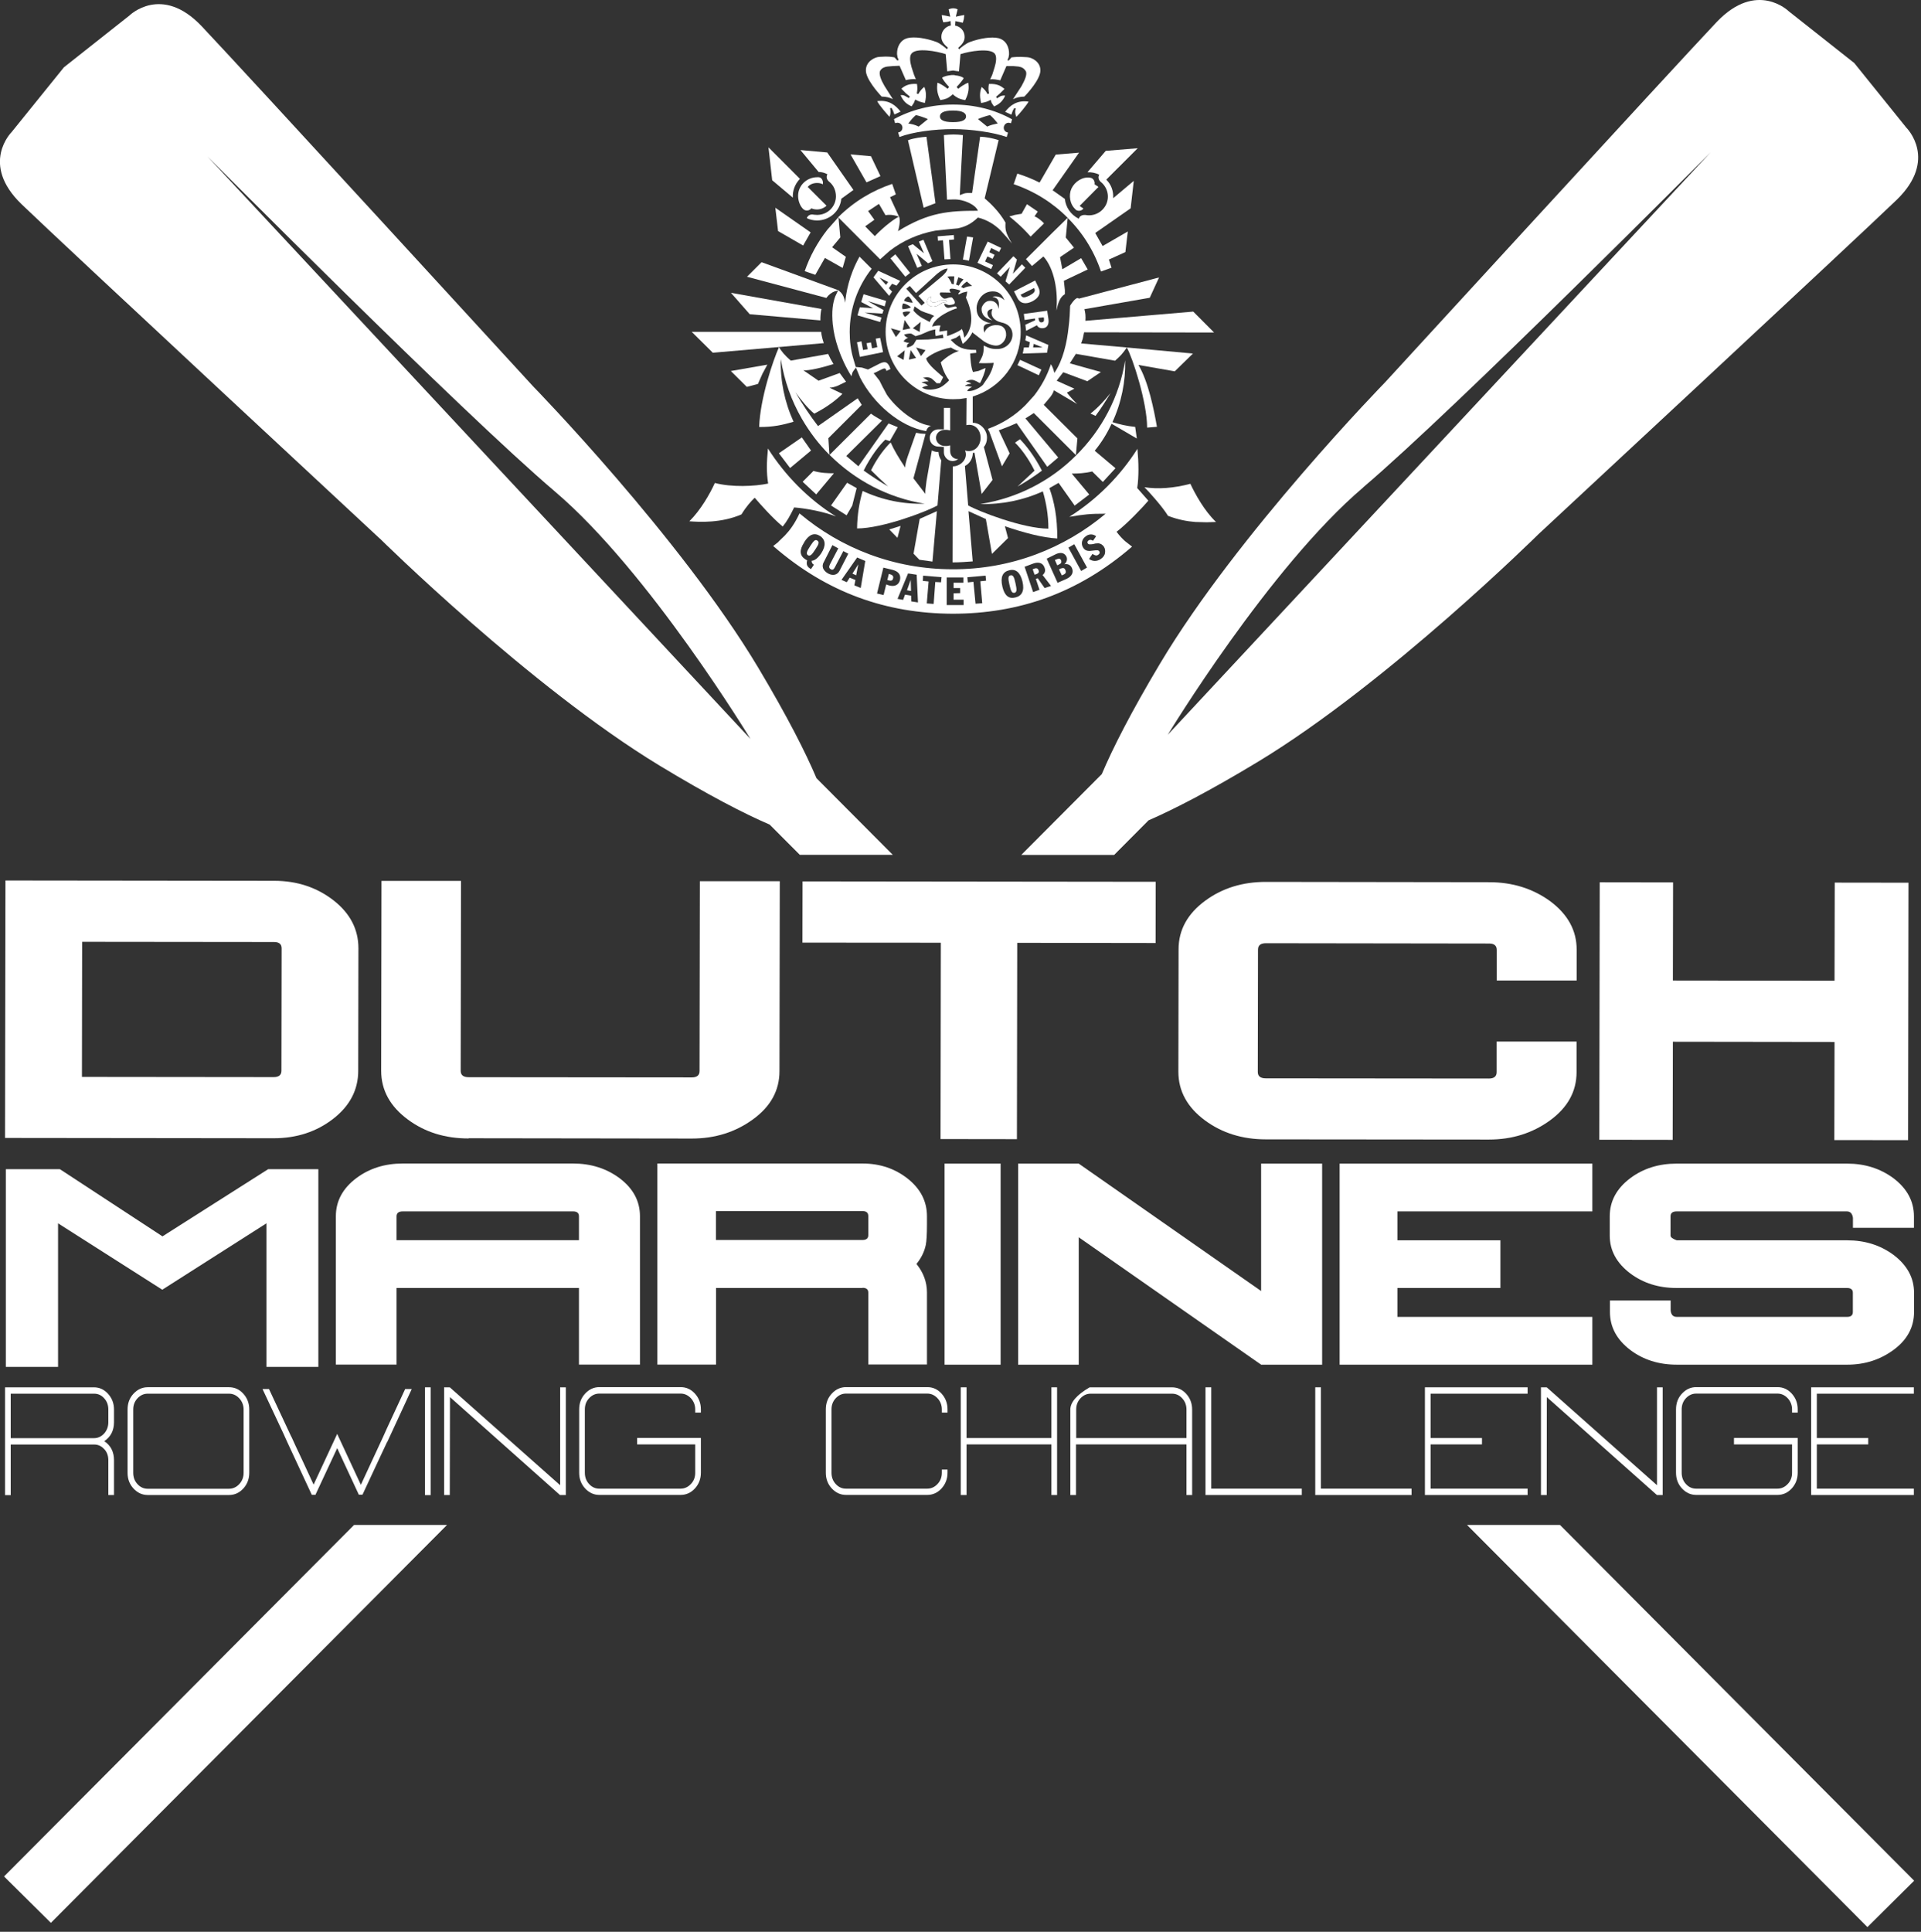
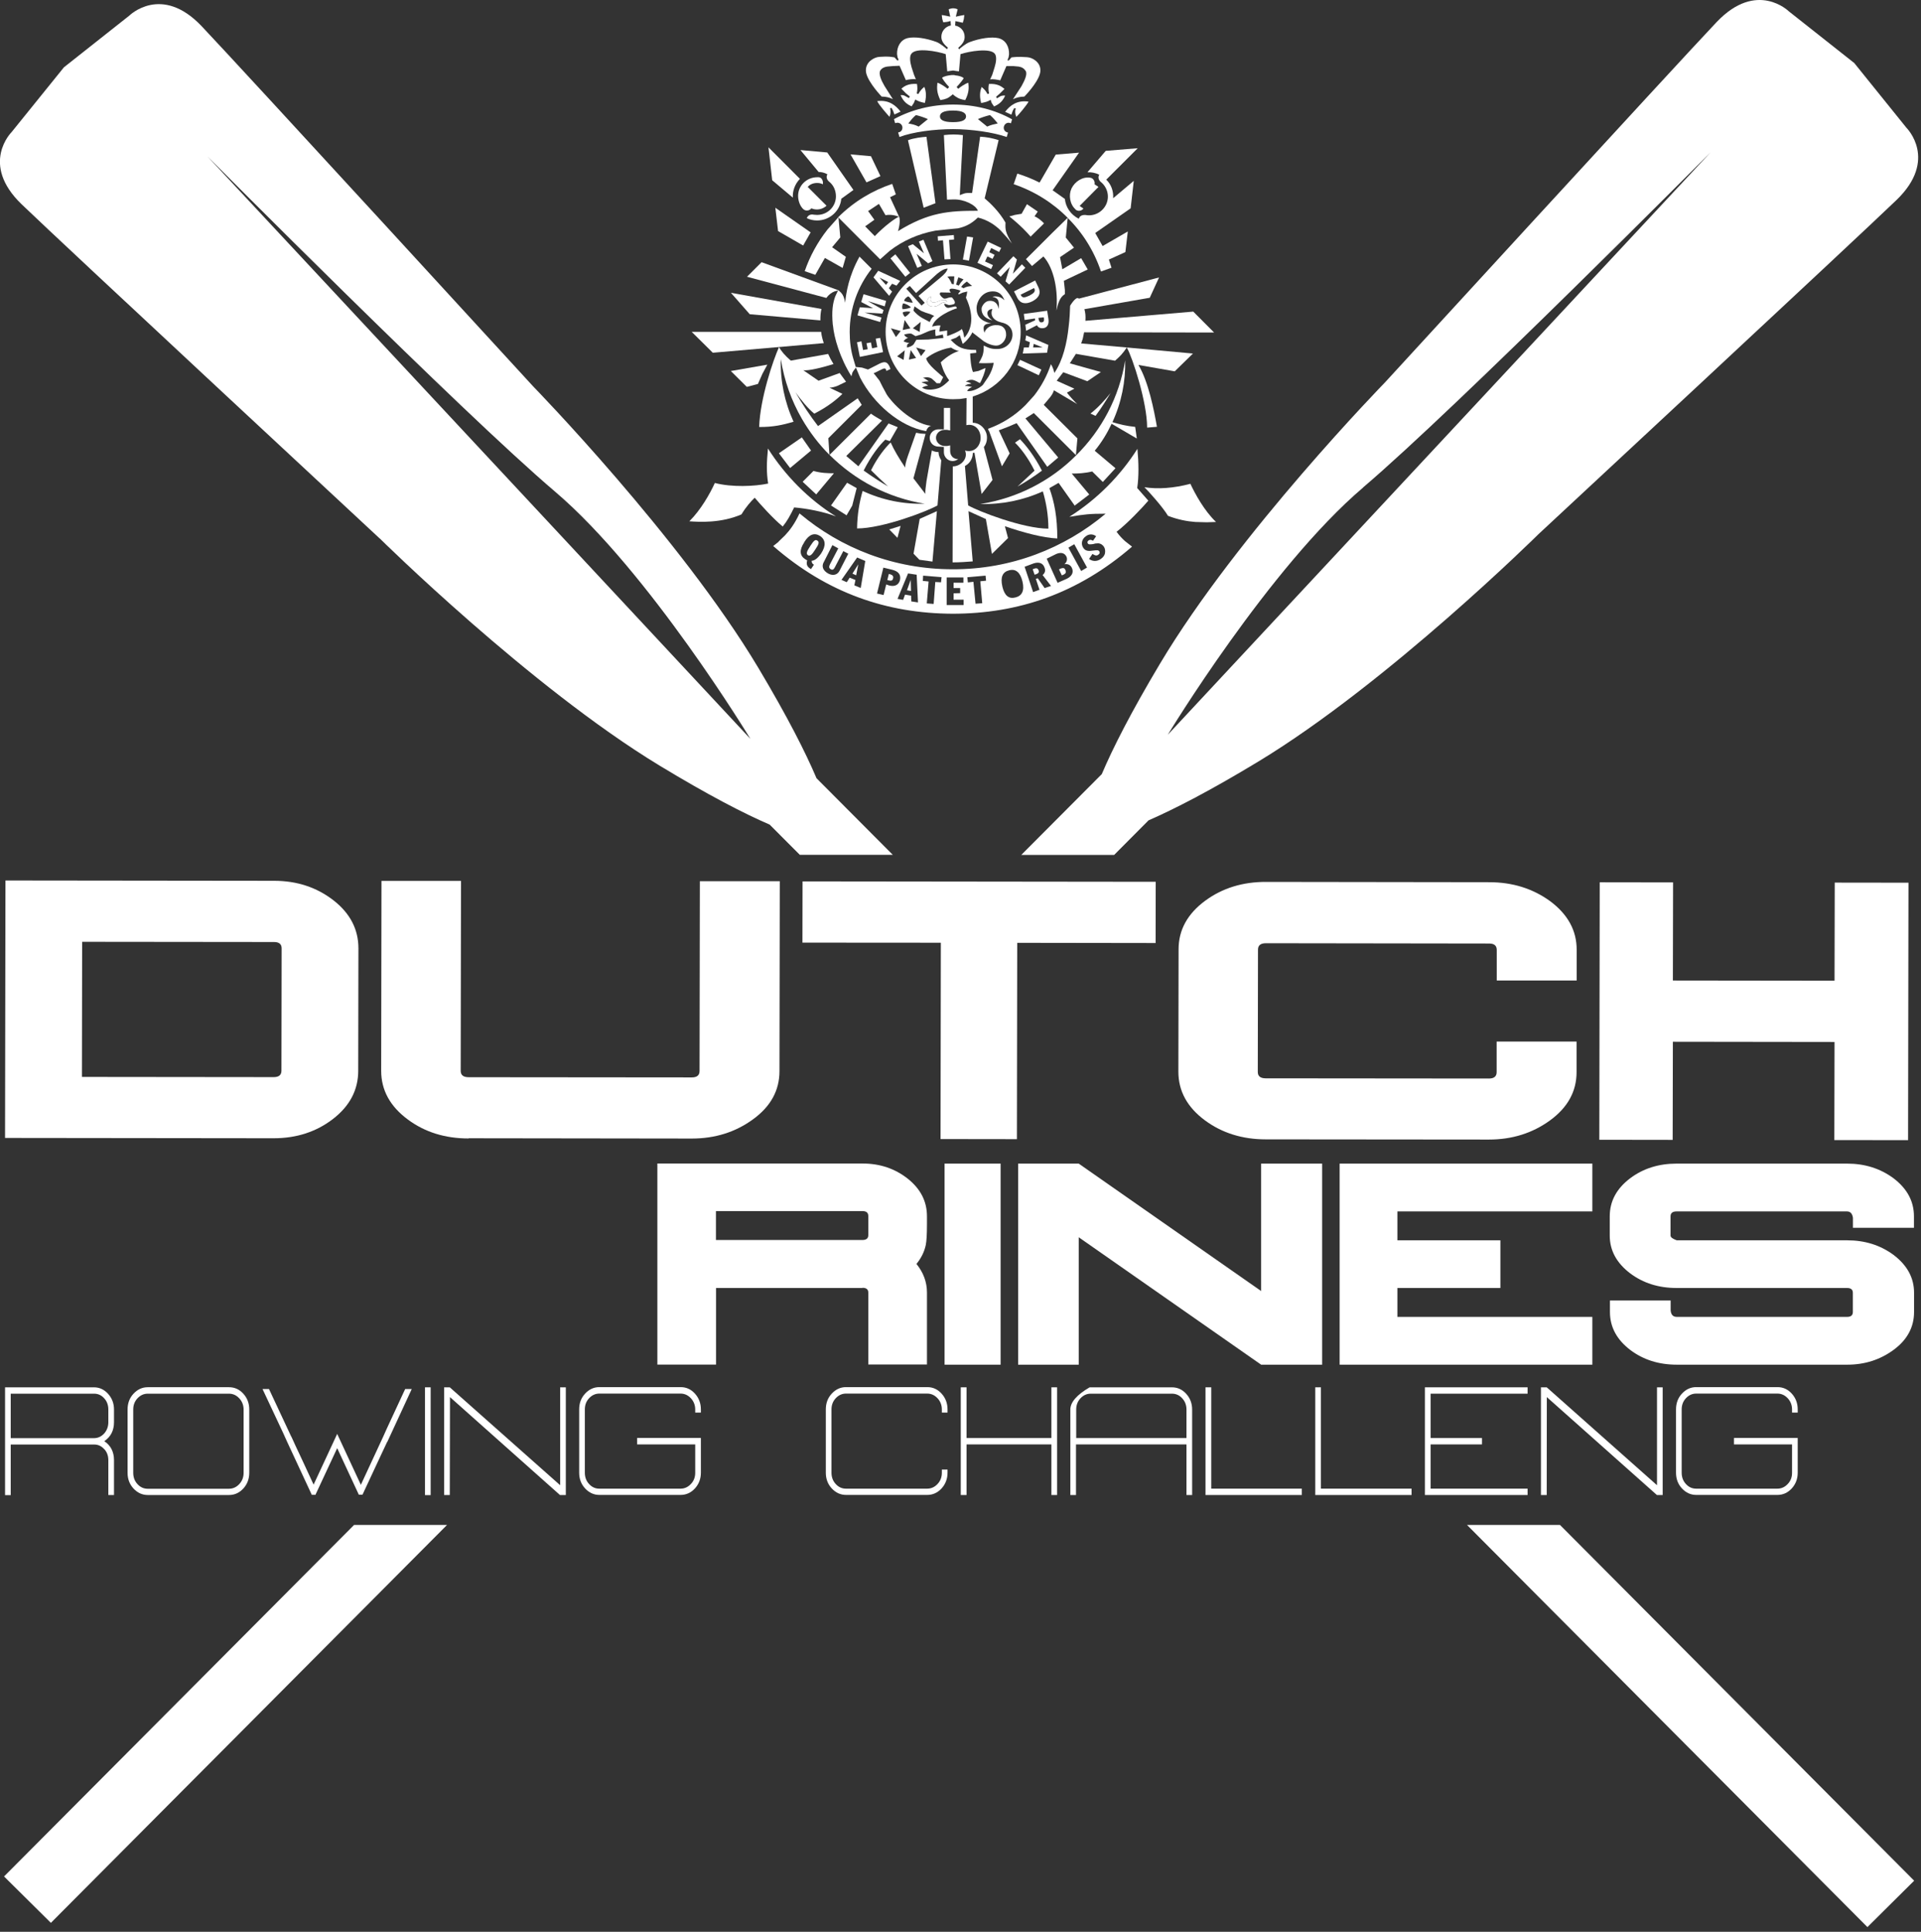
<svg xmlns="http://www.w3.org/2000/svg" width="182" height="183" viewBox="0 0 182 183" fill="none">
  <rect x="0" y="0" width="182" height="183" fill="#333333" stroke="none" />
  <path d="M105.566 80.978L108.815 77.713C111.25 76.651 114.633 74.918 119.263 72.114C131.55 64.657 145.755 50.606 145.755 50.606C145.755 50.606 175.688 22.79 179.675 18.952C183.662 15.114 180.624 12.108 180.624 12.108L175.678 5.973L169.487 1.081C169.487 1.081 166.458 -1.924 162.643 2.086C158.838 6.097 131.224 36.219 131.224 36.219C131.224 36.219 117.269 50.52 109.908 62.858C107.138 67.5 105.422 70.889 104.387 73.33L96.758 80.987H105.566V80.978ZM129.145 46.174C138.039 38.612 162.087 14.405 162.087 14.405L110.636 69.606C110.636 69.606 120.24 53.755 129.145 46.184V46.174Z" fill="white" />
  <path d="M33.546 144.458L0.383 177.758L4.821 182.152L42.354 144.458H33.546Z" fill="white" />
  <path d="M35.981 51.008C35.981 51.008 50.195 65.06 62.473 72.516C67.102 75.321 70.476 77.063 72.92 78.116L75.776 80.978H84.585L77.358 73.722C76.323 71.281 74.607 67.893 71.837 63.251C64.466 50.922 50.521 36.612 50.521 36.612C50.521 36.612 22.907 6.49 19.102 2.479C15.297 -1.532 12.258 1.474 12.258 1.474L6.057 6.375L1.102 12.51C1.102 12.51 -1.936 15.516 2.051 19.354C6.038 23.192 35.971 51.008 35.971 51.008H35.981ZM52.591 46.576C61.495 54.148 71.099 69.999 71.099 69.999L19.648 14.807C19.648 14.807 43.696 39.015 52.591 46.576Z" fill="white" />
  <path d="M138.987 144.458L176.924 182.554L181.352 178.16L147.796 144.458H138.987Z" fill="white" />
  <path d="M0.478 107.798L0.517 83.409L25.964 83.438C28.14 83.438 30.009 84.06 31.59 85.285C33.172 86.52 33.958 88.032 33.958 89.841L33.939 101.433C33.939 103.242 33.143 104.764 31.562 105.989C29.98 107.214 28.102 107.827 25.926 107.827L0.469 107.798H0.478ZM7.782 89.219L7.763 102.017L25.935 102.036C26.415 102.036 26.664 101.835 26.664 101.433L26.683 89.841C26.683 89.439 26.443 89.238 25.964 89.238L7.791 89.219H7.782Z" fill="white" />
  <path d="M44.395 107.846C42.172 107.846 40.255 107.252 38.645 106.056C36.958 104.812 36.114 103.271 36.114 101.433L36.143 83.447H43.677L43.648 101.442C43.648 101.844 43.897 102.045 44.405 102.045L65.549 102.064C66.028 102.064 66.277 101.863 66.277 101.461L66.306 83.476H73.878L73.849 101.471C73.849 103.299 73.015 104.821 71.338 106.037C69.67 107.252 67.744 107.855 65.539 107.855L44.395 107.827V107.846Z" fill="white" />
  <path d="M96.374 89.315L96.345 107.913L89.109 107.903L89.137 89.305L76.025 89.296L76.035 83.495L109.495 83.533L109.486 89.334L96.374 89.315Z" fill="white" />
  <path d="M141.067 102.17C141.546 102.17 141.795 101.969 141.795 101.567V98.667H149.367V101.567C149.367 103.395 148.524 104.917 146.856 106.133C145.188 107.348 143.252 107.951 141.067 107.951L119.923 107.932C117.709 107.932 115.782 107.329 114.172 106.142C112.485 104.898 111.642 103.357 111.642 101.519L111.661 89.927C111.661 88.099 112.504 86.558 114.201 85.314C115.821 84.127 117.737 83.534 119.961 83.543L141.105 83.572C143.3 83.572 145.217 84.175 146.856 85.362C148.543 86.616 149.386 88.157 149.377 89.985V92.885H141.805V89.985C141.805 89.583 141.565 89.382 141.086 89.382L119.942 89.353C119.434 89.353 119.185 89.554 119.185 89.956L119.166 101.548C119.166 101.95 119.415 102.151 119.923 102.151L141.067 102.17Z" fill="white" />
  <path d="M158.492 92.885L173.808 92.904L173.827 83.61L180.814 83.619L180.776 108.008L173.789 107.999L173.808 98.705L158.492 98.685L158.472 107.98L151.523 107.97L151.562 83.581L158.511 83.591L158.492 92.885Z" fill="white" />
-   <path d="M0.555 110.756H5.673L15.392 117.121L25.408 110.756H30.162V129.488H25.245V115.886L15.373 122.175L5.5 115.886V129.488H0.555V110.756Z" fill="white" />
-   <path d="M37.571 122.012V129.268H31.82V115.216C31.82 113.79 32.462 112.584 33.756 111.608C34.993 110.679 36.459 110.22 38.156 110.22H54.297C55.974 110.22 57.44 110.679 58.696 111.608C59.99 112.584 60.632 113.78 60.632 115.216V129.268H54.852V122.012H37.571ZM37.571 117.485H54.852V115.226C54.852 114.91 54.67 114.757 54.297 114.757H38.156C37.772 114.757 37.571 114.91 37.571 115.226V117.485Z" fill="white" />
  <path d="M81.718 122.012H67.839V129.268H62.28V110.22H81.718C83.376 110.22 84.804 110.708 86.012 111.665C87.22 112.632 87.823 113.809 87.823 115.216V115.992C87.823 116.92 87.785 117.571 87.709 117.944C87.574 118.576 87.287 119.169 86.827 119.734C87.488 120.548 87.823 121.457 87.823 122.443V129.258H82.264V122.443C82.264 122.146 82.082 121.993 81.709 121.993M81.709 117.466C82.073 117.466 82.264 117.312 82.264 117.016V115.197C82.264 114.881 82.082 114.728 81.709 114.728H67.83V117.466H81.709Z" fill="white" />
  <path d="M94.801 110.229H89.491V129.277H94.801V110.229Z" fill="white" />
  <path d="M96.46 110.229H102.201L119.482 122.3V110.229H125.262V129.277H119.482L102.201 117.207V129.277H96.46V110.229Z" fill="white" />
  <path d="M132.393 114.757V117.495H142.15V122.012H132.393V124.75H150.863V129.277H126.92V110.229H150.863V114.757H132.393Z" fill="white" />
  <path d="M174.997 124.75C175.361 124.75 175.543 124.597 175.543 124.281V122.462C175.543 122.166 175.361 122.012 174.997 122.012H158.846C157.15 122.012 155.683 121.553 154.447 120.625C153.163 119.648 152.511 118.461 152.511 117.045V115.226C152.511 113.8 153.153 112.594 154.447 111.617C155.683 110.689 157.15 110.229 158.846 110.229H174.997C176.674 110.229 178.14 110.689 179.396 111.617C180.68 112.594 181.332 113.79 181.332 115.226V116.308H175.552V115.37C175.495 114.958 175.303 114.757 174.977 114.757H158.856C158.463 114.757 158.271 114.91 158.271 115.226V117.045C158.271 117.207 158.463 117.351 158.856 117.495H175.006C176.683 117.495 178.15 117.954 179.405 118.882C180.69 119.859 181.342 121.046 181.342 122.462V124.281C181.342 125.707 180.709 126.904 179.434 127.851C178.159 128.799 176.683 129.277 175.016 129.277H158.865C157.169 129.277 155.702 128.818 154.466 127.89C153.182 126.913 152.53 125.717 152.53 124.281V123.199H158.281V124.137C158.319 124.549 158.511 124.75 158.865 124.75H175.016H174.997Z" fill="white" />
  <path d="M9.872 137.269C10.14 137.556 10.264 137.911 10.264 138.332V141.624H10.801V138.322C10.801 137.537 10.495 136.934 9.881 136.523C10.495 136.111 10.801 135.508 10.801 134.723V133.527C10.801 132.943 10.61 132.445 10.236 132.033C9.862 131.622 9.411 131.421 8.894 131.421H0.479V141.634H1.015V136.839H8.913C9.287 136.839 9.613 136.982 9.872 137.279V137.269ZM1.015 132.024H8.913C9.287 132.024 9.613 132.167 9.872 132.464C10.14 132.751 10.264 133.115 10.264 133.527V134.723C10.264 135.144 10.13 135.498 9.872 135.795C9.603 136.082 9.287 136.236 8.913 136.236H1.015V132.033V132.024Z" fill="white" />
  <path d="M21.69 141.624C22.217 141.624 22.668 141.423 23.051 141.012C23.425 140.6 23.616 140.102 23.616 139.518V133.527C23.616 132.933 23.425 132.435 23.051 132.024C22.677 131.612 22.227 131.411 21.69 131.411H14.003C13.485 131.411 13.035 131.612 12.651 132.024C12.268 132.435 12.086 132.933 12.086 133.527V139.518C12.086 140.112 12.278 140.61 12.651 141.012C13.035 141.423 13.485 141.624 14.003 141.624H21.69ZM12.623 133.527C12.623 133.105 12.757 132.751 13.025 132.464C13.294 132.177 13.62 132.024 13.993 132.024H21.69C22.064 132.024 22.39 132.167 22.668 132.464C22.936 132.751 23.08 133.115 23.08 133.527V139.518C23.08 139.94 22.945 140.294 22.668 140.591C22.399 140.878 22.073 141.031 21.69 141.031H13.993C13.62 141.031 13.294 140.887 13.025 140.591C12.757 140.303 12.623 139.94 12.623 139.518V133.527Z" fill="white" />
  <path d="M36.69 136.6L39.01 131.584H38.386C37.562 133.345 36.997 134.57 36.671 135.279C36.431 135.815 36.307 136.102 36.288 136.131L34.188 140.658L31.946 135.834L29.712 140.639C28.898 138.878 28.332 137.653 27.997 136.954C27.757 136.418 27.623 136.131 27.604 136.092H27.594L25.485 131.584H24.872C25.802 133.575 26.453 134.953 26.818 135.729C27.077 136.303 27.211 136.6 27.22 136.619L29.54 141.606H29.885L31.946 137.184L33.997 141.596H34.342C35.904 138.246 36.68 136.58 36.68 136.59L36.69 136.6Z" fill="white" />
  <path d="M40.801 131.421H40.265V141.634H40.801V131.421Z" fill="white" />
  <path d="M42.076 141.624H42.613L42.632 132.349L53.051 141.624H53.607V131.421H53.07V140.696L42.613 131.421H42.076V141.624Z" fill="white" />
  <path d="M60.364 136.227V136.83H65.866V139.519C65.866 139.94 65.732 140.295 65.454 140.582C65.185 140.869 64.859 141.022 64.476 141.022H56.779C56.406 141.022 56.08 140.878 55.811 140.582C55.543 140.295 55.409 139.931 55.409 139.51V133.518C55.409 133.097 55.543 132.742 55.811 132.455C56.08 132.168 56.406 132.015 56.779 132.015H64.476C64.85 132.015 65.176 132.159 65.454 132.455C65.722 132.742 65.866 133.106 65.866 133.518V133.814H66.403V133.518C66.403 132.924 66.211 132.427 65.837 132.015C65.463 131.603 65.013 131.402 64.476 131.402H56.789C56.271 131.402 55.821 131.603 55.438 132.015C55.054 132.427 54.872 132.924 54.872 133.518V139.51C54.872 140.103 55.064 140.601 55.438 141.003C55.821 141.414 56.271 141.615 56.789 141.615H64.476C65.003 141.615 65.454 141.414 65.837 141.003C66.211 140.591 66.403 140.094 66.403 139.51V136.217H60.364V136.227Z" fill="white" />
  <path d="M80.148 141.022C79.774 141.022 79.448 140.878 79.18 140.582C78.911 140.295 78.777 139.931 78.777 139.51V133.518C78.777 133.097 78.911 132.742 79.18 132.455C79.448 132.168 79.774 132.015 80.148 132.015H87.844C88.218 132.015 88.544 132.159 88.822 132.455C89.09 132.742 89.234 133.106 89.234 133.518V133.814H89.771V133.518C89.771 132.924 89.579 132.427 89.205 132.015C88.831 131.603 88.381 131.402 87.844 131.402H80.157C79.64 131.402 79.189 131.603 78.806 132.015C78.422 132.427 78.24 132.924 78.24 133.518V139.51C78.24 140.103 78.432 140.601 78.806 141.003C79.189 141.414 79.64 141.615 80.157 141.615H87.844C88.371 141.615 88.822 141.414 89.205 141.003C89.579 140.591 89.771 140.094 89.771 139.51V139.213H89.234V139.51C89.234 139.931 89.1 140.285 88.822 140.582C88.553 140.869 88.228 141.022 87.844 141.022H80.148Z" fill="white" />
  <path d="M91.572 131.421H91.025V141.624H91.572V136.829H99.613V141.624H100.15V131.421H99.613V136.226H91.572V131.421Z" fill="white" />
  <path d="M112.41 136.829V141.624H112.946V133.527C112.946 132.943 112.755 132.445 112.381 132.033C112.007 131.622 111.556 131.421 111.02 131.421H103.237C102.02 132.129 101.406 132.838 101.406 133.527V141.624H101.943V136.829H112.39H112.41ZM111.029 132.024C111.413 132.024 111.739 132.167 112.007 132.464C112.275 132.751 112.41 133.115 112.41 133.527V136.226H101.962V133.527C101.962 133.106 102.096 132.751 102.365 132.464C102.633 132.177 102.959 132.024 103.333 132.024H111.029Z" fill="white" />
  <path d="M123.336 141.624V141.021H114.757V131.421H114.211V141.624H123.336Z" fill="white" />
  <path d="M133.735 141.624V141.021H125.147V131.421H124.61V141.624H133.735Z" fill="white" />
  <path d="M140.406 136.829V136.226H135.537V132.024H144.728V131.421H135V141.624H144.728V141.021H135.537V136.829H140.406Z" fill="white" />
  <path d="M145.994 141.624H146.54L146.55 132.349L156.978 141.624H157.525V131.421H156.988V140.696L146.54 131.421H145.994V141.624Z" fill="white" />
  <path d="M164.281 136.227V136.83H169.783V139.519C169.783 139.94 169.649 140.295 169.371 140.582C169.102 140.869 168.776 141.022 168.393 141.022H160.696C160.323 141.022 159.997 140.878 159.728 140.582C159.46 140.295 159.326 139.931 159.326 139.51V133.518C159.326 133.097 159.46 132.742 159.728 132.455C159.997 132.168 160.323 132.015 160.696 132.015H168.393C168.767 132.015 169.093 132.159 169.371 132.455C169.639 132.742 169.783 133.106 169.783 133.518V133.814H170.319V133.518C170.319 132.924 170.128 132.427 169.754 132.015C169.38 131.603 168.93 131.402 168.393 131.402H160.706C160.188 131.402 159.738 131.603 159.355 132.015C158.971 132.427 158.789 132.924 158.789 133.518V139.51C158.789 140.103 158.981 140.601 159.355 141.003C159.738 141.414 160.188 141.615 160.706 141.615H168.393C168.92 141.615 169.371 141.414 169.754 141.003C170.128 140.591 170.319 140.094 170.319 139.51V136.217H164.281V136.227Z" fill="white" />
-   <path d="M177.001 136.829V136.226H172.131V132.024H181.323V131.421H171.595V141.624H181.323V141.021H172.131V136.829H177.001Z" fill="white" />
  <path d="M112.774 45.819C113.244 46.824 114.107 48.394 115.209 49.447L114.327 49.476L113.244 49.447C112.487 49.39 111.595 49.227 110.656 48.863C110.206 48.088 108.777 46.489 108.423 46.154C109.698 46.355 111.202 46.25 112.784 45.829" fill="white" />
  <path d="M108.681 40.508C108.681 38.134 107.32 33.913 106.755 32.917L113.023 33.491L111.298 35.176L107.857 34.573C108.806 36.152 109.333 38.852 109.611 40.431L108.681 40.508Z" fill="white" />
  <path d="M105.222 37.225C104.771 37.971 104.311 38.708 103.794 39.397L103.314 39.177C103.937 38.708 104.714 37.876 105.222 37.225Z" fill="white" />
  <path d="M101.906 19.842C101.359 19.363 101.225 18.492 101.513 17.861C101.839 17.181 102.596 16.712 103.295 16.836C103.573 16.865 103.765 17.191 103.698 17.459L104.072 17.707L102.289 19.507L102.644 19.756C102.462 20.005 102.116 20.033 101.896 19.852" fill="white" />
  <path d="M100.601 54.511L100.333 53.936L100.486 53.86C100.716 53.783 100.86 53.783 100.936 54.003C101.032 54.185 100.984 54.329 100.764 54.434L100.592 54.511H100.601Z" fill="white" />
-   <path d="M100.17 53.554L99.94 53.047L100.094 52.989C100.314 52.884 100.438 52.894 100.525 53.066C100.601 53.286 100.525 53.391 100.304 53.487L100.161 53.563L100.17 53.554Z" fill="white" />
  <path d="M101.157 20.636C99.748 19.21 97.994 18.109 96.039 17.449L96.384 16.444C97.113 16.673 97.812 16.951 98.493 17.295L100.026 14.644L102.231 14.462L99.729 18.023L100.889 18.846C100.966 19.621 101.445 20.349 102.212 20.722C102.288 20.425 102.585 20.339 102.863 20.368C103.64 20.512 104.445 20.11 104.799 19.363C105.145 18.616 104.924 17.765 104.32 17.257C104.09 17.085 103.994 16.788 104.148 16.549C103.793 16.377 103.419 16.3 103.026 16.319L104.761 14.29L107.79 14.041L104.809 17.018C105.279 17.468 105.509 18.119 105.461 18.779L107.416 17.133L107.119 19.736L103.764 22.072L104.464 23.307L106.851 21.928L106.621 23.881L105.058 24.589L105.307 25.364L104.311 25.719C103.659 23.785 102.576 22.043 101.148 20.636" fill="white" />
  <path d="M98.014 54.435L97.842 53.927L97.947 53.88C98.196 53.784 98.33 53.832 98.397 54.033C98.474 54.205 98.378 54.329 98.12 54.416L98.014 54.435Z" fill="white" />
  <path d="M97.64 22.407C96.767 21.411 95.934 20.751 95.627 20.502L96.154 20.358L96.787 20.253L97.295 19.344L98.32 20.043L98.014 20.492C98.311 20.617 98.617 20.846 98.915 21.162L97.64 22.416V22.407Z" fill="white" />
  <path d="M97.774 25.202L97.199 24.551L98.397 23.355L99.672 22.082L101.158 20.627L100.976 22.503L101.752 23.46L100.429 24.36L100.65 25.509L102.432 24.456L103.055 25.528L100.793 26.6L100.889 27.48V27.863C100.41 28.16 100.257 28.686 100.084 29.424C100.257 27.614 99.902 25.461 98.857 24.293L97.784 25.193L97.774 25.202Z" fill="white" />
  <path d="M98.397 30.208C98.445 30.457 98.522 30.562 98.704 30.533C98.886 30.514 98.934 30.409 98.905 30.16L98.886 30.064L98.388 30.112V30.208H98.397ZM97.075 30.313L96.998 29.739L99.212 29.433L99.337 30.256C99.394 30.753 99.193 31.06 98.829 31.088C98.57 31.117 98.359 31.031 98.244 30.811L97.219 31.337L97.142 30.763L98.072 30.342L98.052 30.17L97.075 30.313Z" fill="white" />
  <path d="M98.014 44.585C97.381 43.312 96.653 42.412 96.164 41.934L96.634 41.608C97.18 42.164 97.995 43.169 98.714 44.585C98.014 45.112 97.161 45.667 96.404 46.088L98.014 44.585Z" fill="white" />
  <path d="M98.79 32.917L97.938 32.573L97.88 32.917H98.79ZM99.193 33.415L96.902 33.492L97.008 32.917H97.477L97.573 32.419L97.142 32.247L97.219 31.769L99.327 32.678L99.203 33.405L99.193 33.415Z" fill="white" />
  <path d="M96.394 34.592L96.643 34.085L98.665 35.013L98.416 35.55L96.394 34.592Z" fill="white" />
  <path d="M96.72 27.958C96.864 28.255 97.075 28.207 97.525 28.006C97.957 27.776 98.129 27.604 97.995 27.336L97.966 27.288L96.691 27.92L96.72 27.949V27.958ZM96.365 28.188L96.068 27.604L98.072 26.57L98.369 27.192C98.647 27.738 98.465 28.198 97.813 28.542C97.161 28.868 96.663 28.762 96.365 28.198" fill="white" />
-   <path d="M95.636 55.382C95.512 54.837 95.483 54.549 95.732 54.502C95.991 54.444 96.086 54.683 96.211 55.258C96.335 55.832 96.364 56.09 96.115 56.157C95.847 56.205 95.761 55.937 95.636 55.382Z" fill="white" />
  <path d="M95.234 10.585C95.685 10.002 96.337 9.465 97.448 9.628C97.305 9.925 96.49 10.901 96.289 11.073C96.183 10.825 96.145 10.576 96.231 10.27L96.087 10.241L95.944 10.509L95.819 10.863L95.234 10.595V10.585Z" fill="white" />
  <path d="M94.458 25.891L96.011 24.273L96.346 24.589L95.963 25.929L96.816 25.039L97.142 25.365L95.608 26.954L95.263 26.647L95.666 25.298L94.803 26.216L94.458 25.891Z" fill="white" />
  <path d="M93.681 40.823L93.605 40.622C94.956 40.143 96.164 39.368 97.16 38.372L97.985 37.463C98.665 36.583 99.212 35.578 99.566 34.505C99.614 34.582 99.787 34.831 99.892 35.329C100.716 34.132 101.09 32.447 101.244 30.964C101.339 30.217 101.368 29.538 101.387 28.963C101.387 28.963 101.962 27.987 102.212 28.293L109.812 26.283L108.93 28.207L102.739 29.289C102.835 29.633 102.863 29.94 102.835 30.39L113.052 29.518L115.026 31.5L102.71 31.481L102.585 32.084L102.432 32.534L106.755 32.916C106.371 33.491 106.151 33.721 105.643 34.17L101.934 33.52L101.359 34.419L104.301 35.242L103.017 36.114L100.736 35.262L100.113 36.066L101.79 36.822L101.081 37.195C101.349 37.549 101.905 38.143 102.058 38.277L99.854 36.975C99.777 37.224 99.633 37.453 99.47 37.655L98.886 38.353L102.077 41.531L101.934 43.111L97.946 39.129L97.151 39.636L100.256 43.34L99.221 44.221L96.317 40.086L95.483 40.44L94.63 40.765L95.656 42.948L94.927 44.173L93.7 40.813L93.681 40.823Z" fill="white" />
  <path d="M92.953 9.744C92.751 8.988 92.895 8.519 93.001 8.241C93.231 8.423 93.432 8.643 93.556 8.911L93.71 8.854C93.633 8.557 93.633 8.308 93.691 7.954C94.486 7.906 94.87 8.174 95.167 8.423L94.745 8.844L94.371 9.169L94.448 9.313L94.831 9.093C94.956 9.064 95.081 9.035 95.234 9.064C94.937 9.696 94.582 9.897 94.18 10.088L93.959 9.763L93.854 9.457C93.547 9.638 93.384 9.677 92.943 9.763" fill="white" />
  <path d="M92.607 24.896L93.576 22.886L94.85 23.489L94.659 23.872L93.911 23.498L93.729 23.891L94.227 24.14L94.035 24.523L93.547 24.293L93.326 24.771L94.074 25.116L93.901 25.489L92.607 24.896Z" fill="white" />
  <path d="M91.228 24.59L91.62 22.407L92.195 22.493L91.802 24.695L91.228 24.59Z" fill="white" />
  <path d="M89.339 22.761L88.87 22.809L88.841 22.388L90.365 22.264L90.394 22.685L89.914 22.733L90.049 24.542L89.483 24.57L89.339 22.761Z" fill="white" />
  <path d="M89.09 9.485C88.736 8.758 88.764 8.327 88.812 7.839C89.119 7.915 89.665 8.308 89.771 8.413L89.924 8.241C89.55 7.858 89.32 7.494 89.253 7.37C89.426 7.217 89.847 7.14 90.154 7.111H90.403L90.509 7.14C90.806 7.169 91.141 7.245 91.304 7.408C91.247 7.513 90.998 7.858 90.633 8.241L90.787 8.413C90.892 8.308 91.439 7.915 91.745 7.839C91.793 8.317 91.822 8.748 91.448 9.485C91.026 9.409 90.816 9.332 90.595 9.179L90.538 9.15L90.519 9.131L90.413 9.054L90.269 8.93L90.126 9.054C89.819 9.303 89.618 9.399 89.071 9.485" fill="white" />
  <path d="M88.084 41.474C88.084 41.024 88.458 40.67 88.918 40.67H89.426V38.641H90.02V40.775L89.713 40.718H89.512C89.043 40.718 88.678 41.062 88.678 41.474C88.678 41.886 89.052 42.249 89.512 42.249H89.742L90.02 42.192V42.718C90.02 43.168 90.317 43.493 90.777 43.493C90.633 43.599 90.451 43.675 90.25 43.675C89.8 43.675 89.426 43.292 89.426 42.843V42.335L88.918 42.307C88.448 42.307 88.084 41.953 88.084 41.483" fill="white" />
  <path d="M88.765 48.423L88.343 53.199L87.107 53.027L86.551 52.453L87.135 49.15L88.765 48.423Z" fill="white" />
  <path d="M87.509 19.679L86.023 13.285C86.608 13.065 87.404 12.979 87.777 12.96L88.63 19.249L87.509 19.679Z" fill="white" />
  <path d="M88.467 29.05C88.16 29.05 87.863 28.945 87.844 28.629C87.825 28.303 88.045 28.131 88.227 28.083C88.17 28.255 88.055 28.629 88.457 28.657L88.716 28.61L88.917 28.533C89.061 28.456 89.224 28.409 89.588 28.428L89.713 28.61C89.32 28.61 89.167 28.715 89.032 28.83L88.802 28.973L88.457 29.05H88.467Z" fill="white" />
  <path d="M86.905 25.374L86.033 23.316L86.484 23.134L87.538 23.995L87.059 22.885L87.49 22.713L88.343 24.742L87.931 24.943L86.838 24.043L87.337 25.192L86.905 25.374Z" fill="white" />
  <path d="M85.928 55.917L86.282 54.932L86.311 55.984L85.928 55.917Z" fill="white" />
  <path d="M92.656 11.285L93.528 11.993C93.911 11.821 94.103 11.792 94.525 11.696C94.294 11.39 94.055 11.122 93.796 10.902C93.47 10.978 93.001 11.122 92.665 11.275M89.052 11.026C89.052 11.323 89.33 11.572 90.288 11.572C91.247 11.572 91.525 11.323 91.525 11.026C91.525 10.729 91.227 10.471 90.288 10.471C89.349 10.471 89.052 10.72 89.052 11.026ZM86.042 11.696C86.464 11.773 86.646 11.802 87.039 11.993L87.911 11.285C87.585 11.131 87.106 10.978 86.78 10.902C86.521 11.103 86.301 11.38 86.052 11.706M84.7 11.285C86.358 10.385 88.266 9.906 90.298 9.906C92.33 9.906 94.237 10.385 95.886 11.304L95.78 11.677L95.704 11.658C95.454 11.562 95.195 11.715 95.119 11.964C95.042 12.213 95.176 12.472 95.425 12.539L95.502 12.558L95.378 12.979C94.103 12.529 92.013 12.232 90.288 12.232C88.563 12.232 86.483 12.491 85.218 12.979L85.093 12.548L85.17 12.529C85.419 12.472 85.553 12.204 85.477 11.955C85.4 11.706 85.132 11.572 84.882 11.648L84.806 11.668L84.7 11.294V11.285Z" fill="white" />
  <path d="M86.358 10.069C85.956 9.887 85.611 9.667 85.323 9.016C85.477 8.997 85.592 9.016 85.716 9.073L86.119 9.293L86.195 9.14L85.822 8.834L85.4 8.403C85.678 8.154 86.08 7.896 86.876 7.953C86.933 8.308 86.924 8.528 86.857 8.853L87.001 8.911C87.144 8.652 87.326 8.413 87.576 8.231C87.681 8.509 87.825 8.978 87.624 9.753C87.173 9.657 87.02 9.6 86.713 9.427L86.588 9.734L86.368 10.078L86.358 10.069Z" fill="white" />
  <path d="M85.323 49.82L85.026 50.95L84.25 50.155L85.323 49.82Z" fill="white" />
  <path d="M84.365 24.475L84.825 24.092L86.225 25.853L85.774 26.217L84.365 24.475Z" fill="white" />
  <path d="M91.592 26.676C91.343 26.848 91.142 27.049 91.065 27.183L91.295 27.308C91.544 27.136 91.88 27.107 92.1 27.088L91.592 26.666V26.676ZM90.797 26.274L90.576 26.954L90.835 27.059L91.007 26.791L91.285 26.465L90.787 26.265L90.797 26.274ZM90.595 31.988L90.068 32.189C90.778 32.936 91.218 33.147 92.474 33.147L92.493 33.424L91.918 33.482C91.918 33.836 91.995 34.86 92.186 35.243L92.714 35.138L93.365 34.86C93.365 35.138 93.04 35.98 92.838 36.296C92.589 36.152 92.388 36.047 92.167 35.989C91.966 35.961 91.765 35.989 91.496 36.162C91.678 36.162 91.947 36.267 92.023 36.344L91.726 36.392C91.621 36.439 91.496 36.468 91.42 36.564C91.602 36.545 91.928 36.621 92.1 36.66C91.928 36.717 91.698 36.861 91.631 37.042C92.081 37.119 92.752 36.813 93.116 36.468L93.643 35.693C93.864 35.31 94.075 34.87 94.142 34.372C93.893 34.401 92.992 34.42 92.733 34.391L92.905 34.085L93.059 33.759C93.154 33.539 93.212 33.214 93.202 32.735C93.71 32.984 93.988 33.08 94.525 33.06C95.302 33.041 95.877 32.477 95.924 31.778C95.953 31.27 95.704 30.725 94.899 30.553C94.103 30.371 93.768 29.854 94.027 29.27C93.72 29.289 93.547 29.452 93.547 29.672C93.547 29.902 93.701 30.151 94.027 30.342C92.944 30.093 92.992 29.385 93.001 29.184C93.03 29.002 93.279 28.581 93.634 28.514C94.055 28.437 94.516 28.61 94.611 29.27C94.688 28.59 94.631 28.217 94.027 28.121C94.209 28.045 94.755 28.016 95.158 28.447C95.014 28.045 94.707 27.518 93.873 27.614C92.944 27.719 92.522 28.648 92.522 29.174C92.522 29.93 92.877 30.399 93.902 30.648C93.154 30.629 93.097 30.993 93.269 31.519C93.5 30.763 94.496 30.668 94.947 30.926C95.273 31.146 95.33 31.471 95.321 31.778C95.273 32.323 94.813 32.725 94.439 32.735C94.065 32.764 93.538 32.553 93.212 32.333L92.11 31.481C92.081 31.663 91.659 32.256 91.209 32.582L90.931 31.749L90.605 31.979L90.595 31.988ZM89.742 26.207C89.896 26.303 90.145 26.781 90.164 26.887L90.365 26.934L90.413 26.178H90.011L89.752 26.207H89.742ZM90.653 29.213C90.346 29.27 88.525 30.007 88.314 30.936C88.621 30.859 88.861 30.811 89.11 30.84C89.062 30.936 88.985 31.261 89.004 31.414L89.733 31.309V31.835C89.934 31.787 90.883 31.414 91.132 31.165L91.257 31.491L91.362 31.988C91.909 31.433 92.445 30.179 91.516 28.198L91.592 27.92L91.64 27.614L91.209 27.719L90.835 27.892L90.787 27.815L91.007 27.547C90.854 27.451 90.183 27.279 90.03 27.375C89.934 27.423 89.953 27.471 89.972 27.547L90.078 27.719L89.1 27.7L89.023 27.844L89.119 28.016C89.225 28.14 89.378 28.284 89.474 28.294L89.647 28.274L89.876 28.198C90.03 28.169 90.174 28.121 90.26 28.255C90.433 28.476 90.509 28.61 90.442 28.753C90.385 28.858 89.992 28.897 89.896 28.897L89.742 28.849L89.589 28.791H89.436L89.541 29.012L89.694 29.136C89.8 29.184 89.944 29.155 90.078 29.117L90.509 29.021L90.634 29.098L90.653 29.222V29.213ZM87.845 28.629C87.864 28.935 88.151 29.05 88.468 29.05L88.813 28.973L89.043 28.83C89.186 28.724 89.34 28.61 89.723 28.61L89.599 28.428C89.244 28.409 89.071 28.456 88.928 28.533L88.726 28.61L88.458 28.657C88.055 28.629 88.161 28.255 88.228 28.083C88.046 28.131 87.825 28.303 87.845 28.629ZM87.365 36.727C87.749 36.975 88.324 36.947 88.813 36.803C89.244 36.707 89.742 36.229 89.924 36.028C89.378 35.319 89.177 34.477 89.129 34.324C89.809 33.673 90.413 33.376 90.864 33.252C90.643 33.233 90.231 33.022 90.107 32.926C88.87 33.127 87.95 33.759 87.749 33.951C87.797 34.228 88.132 34.63 88.506 34.975L89.359 35.731L89.177 36.104L89.071 36.305H88.746L88.544 36.104L88.295 35.884C88.094 35.741 87.825 35.702 87.442 35.788C87.615 35.846 87.912 36.056 87.988 36.133C87.845 36.133 87.49 36.133 87.308 36.238C87.576 36.296 87.778 36.382 87.931 36.545C87.758 36.526 87.48 36.64 87.375 36.717M86.79 32.907L87.26 33.73L87.691 33.175L86.79 32.917V32.907ZM86.493 31.098L87.126 31.443L87.231 30.495L86.484 31.098H86.493ZM86.637 29.04L86.541 29.423C86.771 29.701 87.049 29.93 87.337 30.103L88.084 30.505C88.132 30.399 88.257 30.074 88.516 29.93L88.142 29.758L87.691 29.615L87.26 29.442L86.637 29.021V29.04ZM85.88 27.365L87.308 28.945L87.615 28.686L87.02 28.035L89.081 26.312C89.512 25.958 89.704 25.728 89.781 25.441C89.484 25.46 89.206 25.594 88.774 25.949L86.79 27.758L86.196 27.088L85.87 27.346L85.88 27.365ZM85.525 29.596C85.544 29.768 85.63 29.921 85.746 30.017C86.014 29.863 86.167 29.672 86.254 29.538C86.052 29.49 85.746 29.49 85.525 29.596ZM85.65 28.495C85.909 28.619 86.302 28.667 86.474 28.677C86.397 28.456 86.254 28.179 86.043 28.073C85.861 28.179 85.717 28.274 85.659 28.495M85.506 29.289C85.832 29.289 86.138 29.193 86.311 29.117C86.138 28.945 85.832 28.763 85.554 28.744C85.477 28.925 85.448 29.088 85.506 29.289ZM85.525 31.261L86.254 31.108L85.707 30.313L85.525 31.261ZM86.282 33.166L86.11 34.066L86.79 33.912L86.282 33.166ZM86.052 32.008C85.832 32.065 85.746 32.151 85.602 32.333C85.803 32.429 85.976 32.486 86.158 32.477C85.956 32.601 85.909 32.658 85.937 32.926C86.244 32.85 86.436 32.754 86.56 32.62L86.819 32.189L87.95 32.161L89.378 32.017L89.33 31.692L88.65 31.835C88.621 31.739 88.592 31.462 88.621 31.213C88.199 31.27 87.94 31.385 87.672 31.51L87.25 31.692L86.742 31.845L86.359 31.615C86.234 31.586 86.052 31.586 85.659 31.692C85.755 31.874 85.861 31.941 86.043 32.017M84.988 33.75L85.611 34.094L85.717 33.185L84.988 33.759V33.75ZM84.404 31.098L84.883 31.931L85.333 31.357L84.404 31.098ZM90.298 37.818C86.761 37.818 83.905 34.965 83.905 31.433C83.905 27.901 86.771 25.049 90.308 25.049C93.845 25.049 96.701 27.93 96.701 31.433C96.701 34.334 94.813 36.727 92.206 37.55H92.158V40.048C92.714 40.048 93.193 40.421 93.404 40.928C93.48 41.101 93.509 41.283 93.509 41.474C93.509 41.828 93.404 42.106 93.212 42.355L94.036 45.466L93.001 46.796L92.321 42.881L92.167 42.91C92.167 43.436 91.87 43.915 91.42 44.145L91.726 47.878C92.723 48.452 96.941 50.079 99.327 50.079C99.327 48.777 99.107 47.571 98.8 46.547C96.921 47.399 94.889 47.801 92.877 47.744C96.394 47.198 99.567 45.542 101.963 43.13C104.369 40.747 106.046 37.617 106.602 34.133C106.65 36.133 106.247 38.143 105.394 39.99C106.123 40.211 106.679 40.345 107.551 40.44L107.704 41.541L105.318 40.144C104.896 41.043 104.359 41.924 103.717 42.699L105.682 44.355L104.484 45.657L103.477 44.661C102.778 44.834 102.116 44.862 101.541 44.862L103.199 46.844L101.819 47.897L100.295 45.743L99.423 46.241C99.893 47.571 100.171 48.969 100.171 51.008C98.848 50.96 96.883 50.433 95.206 49.849L95.503 50.969L93.979 52.472L93.404 49.17L91.755 48.423L92.158 53.181C91.535 53.228 90.902 53.276 90.25 53.276L90.269 44.183C91.027 44.183 91.755 43.436 91.429 42.68C92.302 42.929 92.905 42.249 92.905 41.474C92.905 40.699 92.33 40.096 91.554 40.278L91.573 37.703L90.941 37.798L90.289 37.818H90.298Z" fill="white" />
  <path d="M84.269 11.064C84.068 10.844 83.244 9.906 83.109 9.58C84.24 9.437 84.873 10.001 85.323 10.576L84.739 10.844L84.614 10.499L84.47 10.222L84.327 10.25C84.403 10.557 84.375 10.825 84.269 11.073" fill="white" />
  <path d="M84.067 54.951L84.211 54.367L84.288 54.386C84.565 54.463 84.671 54.587 84.613 54.788C84.565 55.018 84.431 55.037 84.144 54.97L84.067 54.951Z" fill="white" />
  <path d="M82.515 14.797L83.416 16.683L82.094 17.276L80.579 14.625L82.515 14.797Z" fill="white" />
  <path d="M83.32 26.293L83.943 26.991L84.145 26.714L83.32 26.293ZM84.24 28.025L82.755 26.273L83.205 25.651L85.285 26.609L84.94 27.058L84.519 26.877L84.212 27.298L84.519 27.623L84.24 28.025Z" fill="white" />
  <path d="M83.541 9.16C83.196 8.805 82.017 7.456 82.036 6.661C82.036 5.838 82.832 5.427 83.292 5.388L83.877 5.36C84.078 5.36 84.346 5.36 84.749 5.436L85.017 5.733L85.142 5.685L85.036 5.427L84.989 5.13C84.969 4.45 85.295 3.78 85.995 3.608C86.647 3.455 87.73 3.608 88.736 3.981C89.062 4.106 89.608 4.555 89.714 4.661L89.81 4.517C89.282 4.086 89.187 3.771 89.187 3.483C89.187 2.957 89.57 2.507 90.088 2.411L90.059 1.99L89.752 2.067L89.369 2.115L89.273 1.808L89.225 1.425C89.33 1.425 89.896 1.55 90.03 1.579L89.877 0.88C89.953 0.851 90.145 0.784 90.298 0.784C90.471 0.784 90.653 0.842 90.73 0.88L90.557 1.579C90.71 1.55 91.257 1.425 91.362 1.425L91.314 1.808L91.219 2.153L90.519 2L90.49 2.421C91.017 2.517 91.391 2.947 91.391 3.493C91.391 3.79 91.295 4.096 90.787 4.527L90.864 4.67C90.969 4.565 91.516 4.115 91.861 3.991C92.867 3.617 93.941 3.464 94.602 3.617C95.302 3.799 95.627 4.45 95.599 5.168L95.551 5.446L95.445 5.704L95.57 5.733L95.829 5.436C96.231 5.388 96.481 5.388 96.701 5.388L97.295 5.417C97.775 5.436 98.57 5.848 98.57 6.671C98.57 7.494 97.391 8.805 97.046 9.15C96.644 9.15 96.26 9.255 95.972 9.399L96.778 8.164C97.084 7.609 97.353 7.035 97.18 6.728C97.037 6.499 96.826 6.355 96.509 6.307L96.001 6.259H95.35L94.765 7.609C94.544 7.561 94.017 7.456 93.806 7.532L94.008 7.082L94.228 6.384C94.382 5.886 94.449 5.36 94.257 5.101C93.835 4.517 91.822 4.852 90.998 5.13L90.854 6.757L90.605 6.728L90.298 6.68L89.743 6.757L89.599 5.13C88.774 4.852 86.762 4.479 86.34 5.101C86.158 5.35 86.215 5.857 86.359 6.355L86.589 7.063L86.771 7.513C86.57 7.456 86.024 7.532 85.822 7.59L85.228 6.231L84.576 6.259L84.049 6.307C83.752 6.355 83.541 6.46 83.397 6.69C83.225 6.996 83.474 7.59 83.8 8.145L84.596 9.399C84.317 9.246 83.944 9.15 83.541 9.15" fill="white" />
  <path d="M83.369 24.551L79.429 20.598L79.41 20.579C80.896 19.095 82.65 18.052 84.528 17.42L84.874 18.415L84.327 18.683L85.18 20.531C84.71 20.358 84.279 20.311 83.896 20.387L83.273 19.315L82.247 19.995L82.841 20.818L81.969 21.44L82.88 22.369C83.8 21.411 84.816 20.665 85.18 20.521C85.362 20.923 85.103 21.871 85.075 21.899C87.989 20.1 89.896 19.966 92.647 19.966C92.465 19.42 91.314 18.846 90.308 18.894L89.723 18.913L89.426 12.797C90.107 12.72 90.586 12.72 91.228 12.797L90.931 18.482L91.353 18.329C91.506 18.281 91.707 18.272 92.1 18.281L92.858 12.95C93.442 12.979 93.979 13.074 94.612 13.275L93.289 18.789C93.816 19.238 94.65 20.023 95.263 21.086C95.234 21.765 95.244 21.995 95.867 23.067L95.436 22.541L94.803 21.832C94.295 21.335 93.596 20.837 92.647 20.607C91.976 21.258 91.391 21.488 90.758 21.631L89.762 21.727L88.612 21.852C87.001 22.148 85.525 22.809 84.298 23.756L83.388 24.561L83.369 24.551Z" fill="white" />
  <path d="M81.24 29.873L81.461 29.107L82.716 29.203L81.595 28.609L81.815 27.872L83.953 28.504L83.819 29.021L82.218 28.523L83.713 29.375L83.598 29.71L81.911 29.605L83.512 30.083L83.387 30.504L81.24 29.873Z" fill="white" />
  <path d="M81.461 33.807L81.192 32.429L81.614 32.333L81.767 33.156L82.208 33.08L82.093 32.515L82.515 32.438L82.621 32.994L83.119 32.888L82.966 32.084L83.387 32.008L83.665 33.357L81.461 33.807Z" fill="white" />
  <path d="M81.509 35.818L81.087 34.813V34.765L81.662 34.822L82.237 35.004L83.368 34.43C83.819 34.229 84.049 34.257 84.269 34.707L84.365 34.956L83.981 35.138L83.934 34.994C83.857 34.87 83.761 34.889 83.588 34.966L82.764 35.368L82.86 35.463L83.33 36.066L83.608 36.622L84.01 37.368C84.48 38.124 86.311 40.096 88.218 40.345C87.959 40.374 87.787 40.67 87.748 40.843C85.237 40.412 82.755 38.22 81.509 35.808" fill="white" />
  <path d="M80.206 48.816L78.73 47.887L80.254 45.733L81.164 46.241L80.953 47.064L80.742 47.897L80.206 48.816Z" fill="white" />
  <path d="M87.652 47.725C84.135 47.169 81.001 45.494 78.595 43.092L82.515 39.187C82.86 39.435 83.215 39.636 83.569 39.837L80.176 43.197L81.326 44.173L84.183 40.115L85.055 40.469L84.298 41.79L83.876 41.647C83.32 42.173 82.544 43.149 81.825 44.575C82.525 45.073 83.377 45.648 84.135 46.078C83.579 45.581 83.052 45.073 82.525 44.547C83.157 43.274 83.905 42.374 84.384 41.914C84.681 42.594 85.16 43.398 85.764 44.298C85.745 44.097 85.822 43.752 86.013 43.197L86.79 40.996L87.221 41.072L87.691 41.101L86.54 45.312L87.671 46.787C87.652 46.538 87.691 46.212 87.777 45.581L88.285 42.671C88.467 42.766 88.687 42.824 88.918 42.824C88.918 43.101 89.023 43.369 89.176 43.599L88.822 47.878C87.815 48.452 83.598 50.06 81.202 50.06C81.221 48.73 81.422 47.552 81.729 46.509C83.608 47.38 85.611 47.782 87.643 47.715" fill="white" />
  <path d="M80.761 54.339L81.316 53.458L81.115 54.501L80.761 54.339Z" fill="white" />
  <path d="M78.902 30.782C78.777 29.461 78.902 28.705 79.132 28.083L79.4 27.509L79.419 27.48L79.688 27.729C79.889 27.958 79.985 28.198 80.071 28.676C80.167 27.7 80.416 26.14 81.432 24.311L82.582 25.46C81.279 27.116 80.502 29.193 80.502 31.452C80.502 32.333 80.608 33.185 80.847 33.989L81.078 34.764H81.097V34.812L80.867 35.118L80.761 35.29L80.665 35.645C79.563 33.874 79.017 31.988 78.911 30.782" fill="white" />
  <path d="M76.237 25.699C76.716 24.302 77.435 22.971 78.394 21.746L79.419 20.588L79.439 20.607L79.611 22.493L78.835 23.421L80.138 24.331L79.832 25.383L78.154 24.436L77.244 26.034L76.247 25.69L76.237 25.699Z" fill="white" />
  <path d="M77.723 30.351L71.033 29.767L69.25 27.738L77.828 29.27C77.752 29.547 77.723 29.94 77.723 30.351Z" fill="white" />
  <path d="M76.045 45.638L77.07 44.613C77.77 44.814 78.422 44.833 79.007 44.833L77.329 46.834L76.045 45.638Z" fill="white" />
  <path d="M78.297 28.226L70.773 26.216L72.154 24.838L79.409 27.489L79.39 27.518L79.093 27.595C78.796 27.7 78.508 27.92 78.288 28.226" fill="white" />
  <path d="M76.438 20.665C76.534 20.388 76.821 20.263 77.109 20.34L77.415 20.359C78.412 20.359 79.198 19.564 79.198 18.598C79.198 18.023 78.949 17.526 78.566 17.219C78.336 17.038 78.24 16.75 78.393 16.511C78.125 16.367 77.847 16.291 77.559 16.291L75.834 14.214L78.374 14.444L80.856 17.995L79.706 18.828C79.601 19.986 78.604 20.885 77.415 20.885C77.061 20.885 76.735 20.809 76.438 20.665Z" fill="white" />
  <path d="M76.544 52.597C76.343 52.453 76.448 52.214 76.765 51.726C77.062 51.276 77.234 51.046 77.445 51.218C77.666 51.362 77.541 51.601 77.244 52.051C76.937 52.53 76.765 52.721 76.544 52.597Z" fill="white" />
  <path d="M75.614 18.549C75.614 17.573 76.439 16.788 77.426 16.788H77.57C77.867 16.807 78.02 17.171 77.953 17.458C77.78 17.362 77.598 17.334 77.407 17.334C77.062 17.334 76.736 17.458 76.525 17.707L78.308 19.487C77.905 19.861 77.33 19.937 76.87 19.736C76.697 19.956 76.371 20.014 76.141 19.841C75.816 19.573 75.614 19.038 75.614 18.559" fill="white" />
  <path d="M76.841 42.68L74.857 44.336L73.793 42.938L75.969 41.435L76.841 42.68Z" fill="white" />
  <path d="M102.911 50.778C102.489 51.046 102.384 51.525 102.633 51.898C102.853 52.223 103.141 52.223 103.639 52.147C103.908 52.118 104.061 52.099 104.147 52.223C104.224 52.348 104.195 52.453 104.052 52.549C103.898 52.673 103.726 52.625 103.505 52.472L103.179 52.951C103.534 53.2 103.927 53.2 104.291 52.951C104.521 52.798 104.665 52.597 104.694 52.367C104.722 52.147 104.694 51.965 104.588 51.793C104.464 51.611 104.282 51.486 104.061 51.467L103.783 51.486L103.553 51.544C103.275 51.572 103.131 51.601 103.055 51.467C102.997 51.391 103.026 51.266 103.131 51.199C103.256 51.103 103.381 51.123 103.553 51.228L103.85 50.797C103.553 50.577 103.199 50.568 102.901 50.778M101.224 51.879L102.432 54.09L102.988 53.764L101.78 51.553L101.224 51.879ZM99.163 52.913L100.199 55.21L101.071 54.827C101.579 54.578 101.742 54.195 101.55 53.793C101.425 53.525 101.176 53.391 100.841 53.449C101.071 53.267 101.147 52.98 101.042 52.74C100.869 52.386 100.534 52.29 100.083 52.472L99.173 52.922L99.163 52.913ZM97.074 53.688L97.879 56.09L98.483 55.87L98.138 54.837L98.32 54.779L98.972 55.708L99.576 55.507L98.78 54.473C99 54.291 99.077 54.052 98.962 53.774C98.818 53.353 98.454 53.2 97.927 53.372L97.055 53.697L97.074 53.688ZM94.965 55.564C95.166 56.416 95.569 56.761 96.202 56.598C96.834 56.445 97.074 55.947 96.873 55.095C96.671 54.243 96.25 53.86 95.617 54.023C94.984 54.176 94.764 54.674 94.965 55.554M91.649 54.674L91.697 55.172L92.224 55.114L92.425 57.191L93.058 57.143L92.876 55.066L93.422 55.009L93.374 54.53L91.649 54.683V54.674ZM89.694 54.693V57.316H91.294V56.808H90.345V56.205L90.968 56.186V55.708H90.345V55.2H91.275V54.703H89.694V54.693ZM89.195 54.674L87.46 54.53L87.432 55.028L87.978 55.085L87.805 57.163L88.457 57.21L88.611 55.133L89.157 55.162L89.205 54.664L89.195 54.674ZM86.032 54.32L85.035 56.732L85.563 56.828L85.745 56.33L86.32 56.425L86.339 56.971L86.972 57.067L86.847 54.444L86.023 54.32H86.032ZM83.694 53.764L83.09 56.224L83.713 56.368L83.962 55.363L84.23 55.459C84.777 55.602 85.141 55.411 85.266 54.951C85.371 54.454 85.141 54.128 84.537 53.975L83.703 53.774L83.694 53.764ZM81.211 52.807L79.725 54.932L80.224 55.152L80.502 54.722L81.048 54.942L80.943 55.449L81.547 55.698L81.978 53.142L81.221 52.817L81.211 52.807ZM78.029 53.276C77.828 53.678 77.981 54.052 78.46 54.329C78.93 54.578 79.333 54.454 79.534 54.08L80.368 52.453L79.898 52.204L79.103 53.726C78.997 53.946 78.873 54.023 78.719 53.927C78.537 53.831 78.518 53.697 78.623 53.477L79.419 51.946L78.863 51.639L78.029 53.286V53.276ZM76.198 51.371C75.719 52.099 75.748 52.625 76.294 52.98L76.476 53.085C76.371 53.429 76.457 53.678 76.754 53.86L76.831 53.918L77.099 53.516L77.08 53.468C76.956 53.41 76.898 53.286 76.898 53.123C77.195 53.104 77.483 52.874 77.799 52.424C78.269 51.697 78.23 51.142 77.703 50.778C77.157 50.434 76.668 50.606 76.198 51.352M73.764 51.304L74.368 50.721C74.799 50.271 75.297 49.62 75.748 48.634C79.668 51.946 84.729 53.927 90.25 53.927C95.77 53.946 100.831 51.955 104.751 48.663C103.246 48.663 102.767 48.72 101.31 48.959C103.917 47.313 106.122 45.102 107.761 42.518C107.885 43.839 107.905 45.15 107.742 46.231L108.796 47.428C108.288 48.031 106.793 49.61 105.786 50.376C106.064 50.759 106.333 51.027 106.582 51.257L107.253 51.783C102.115 56.224 96.47 58.139 90.24 58.139C84.019 58.11 78.374 56.186 73.256 51.726L73.764 51.324V51.304Z" fill="white" />
  <path d="M73.16 17.085L72.806 13.955L75.787 16.942C75.307 17.439 75.077 18.09 75.116 18.722L73.16 17.076V17.085Z" fill="white" />
  <path d="M73.716 21.89L73.457 19.679L76.802 22.014L76.093 23.259L73.716 21.89Z" fill="white" />
  <path d="M71.924 40.449C72.02 37.712 73.256 34.103 73.802 32.888C74.061 33.309 74.349 33.663 74.924 34.161L78.461 33.529L78.691 34.008L78.969 34.486C78.01 34.792 76.563 35.156 76.103 35.07L77.55 36.066L79.553 35.338L80.157 36.161L79.362 36.544C79.103 36.649 78.815 36.726 78.585 36.726L79.812 37.31C79.314 37.808 78.432 38.535 77.147 39.186C76.525 38.679 75.873 37.865 75.365 37.157C75.911 38.133 76.802 39.464 77.502 40.363L81.259 37.731L81.643 38.353L78.48 41.512L78.585 43.091C77.579 42.086 76.707 40.938 75.978 39.684C74.981 37.961 74.301 36.056 73.975 34.017C73.917 36.066 74.33 38.076 75.183 39.952C74.147 40.258 73.256 40.459 71.924 40.449Z" fill="white" />
  <path d="M78.049 32.506L67.534 33.415L65.531 31.434H77.8C77.828 31.778 77.924 32.142 78.049 32.506Z" fill="white" />
  <path d="M72.7 34.544L72.231 35.415L71.809 36.372L70.755 36.65L69.24 35.147L72.7 34.544Z" fill="white" />
  <path d="M72.777 45.819C72.605 44.718 72.633 43.819 72.758 42.488C74.406 45.073 76.592 47.293 79.199 48.921C78.039 48.471 76.41 48.164 75.24 48.069C74.867 48.825 74.589 49.351 74.157 49.878C73.247 49.131 72.049 47.791 71.502 47.15C71.148 47.494 70.707 47.973 70.247 48.729C68.339 49.562 66.259 49.457 65.311 49.38C66.394 48.308 67.266 46.767 67.726 45.752C69.326 46.173 71.483 46.078 72.767 45.81" fill="white" />
</svg>